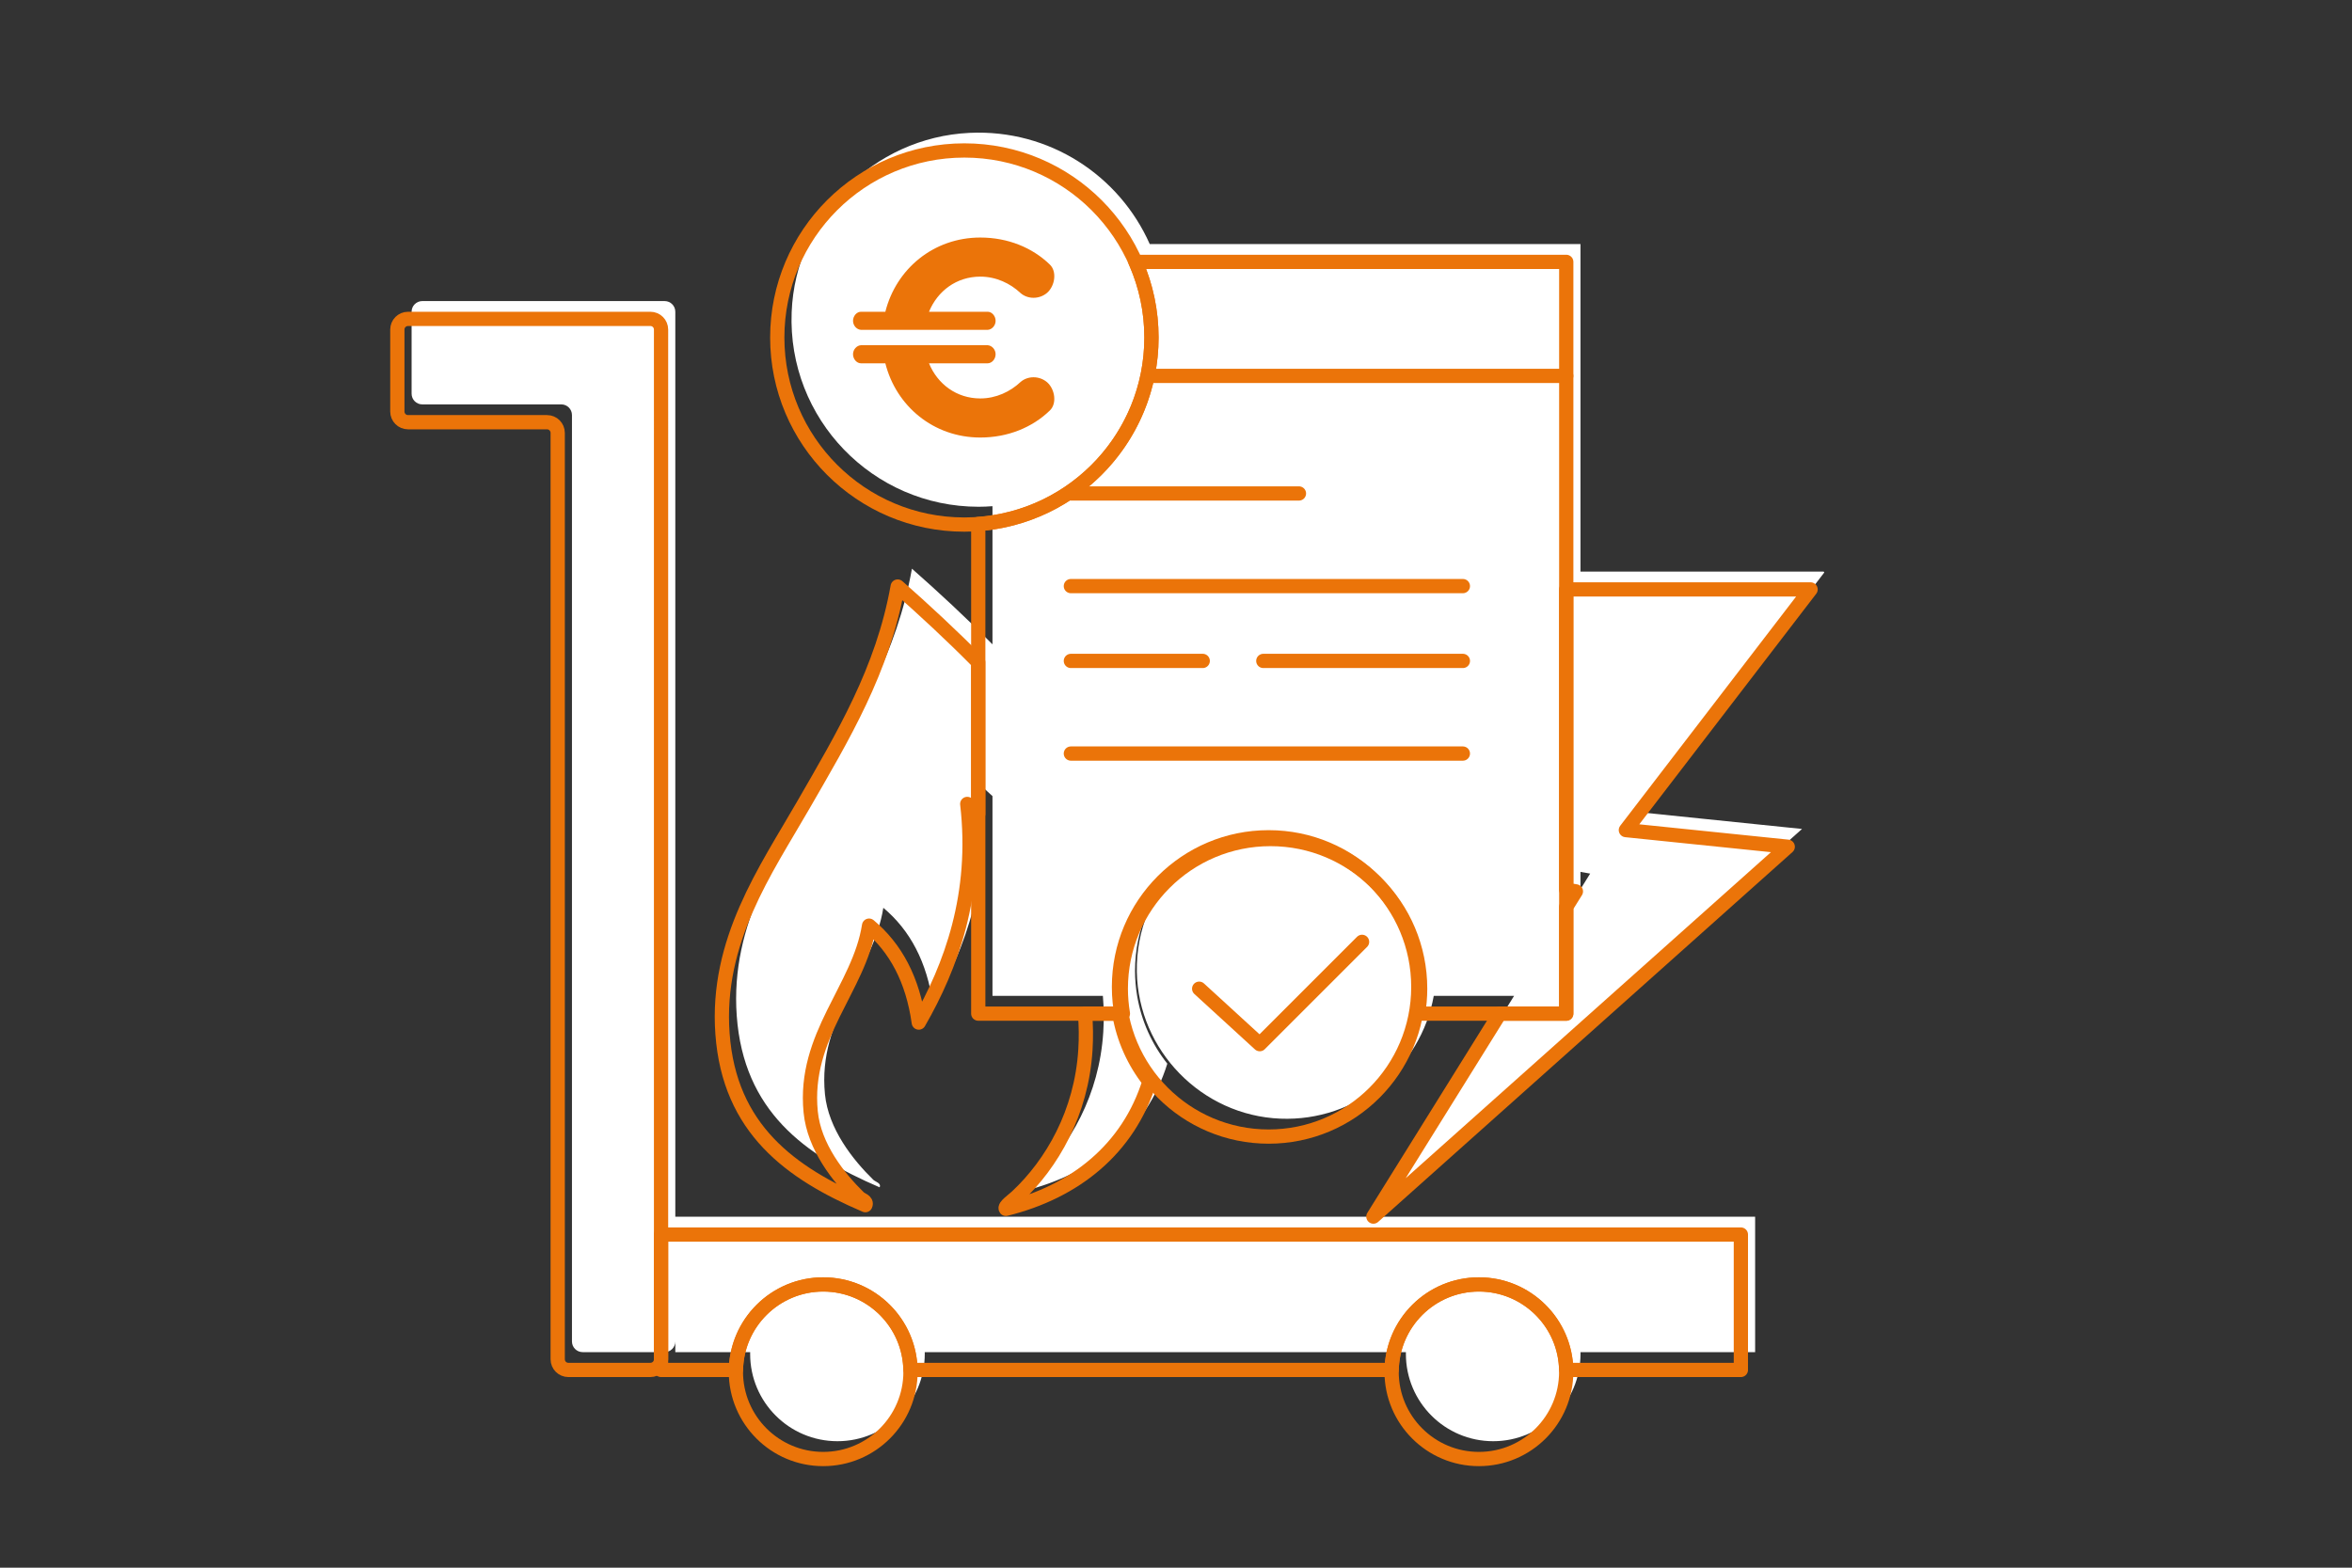
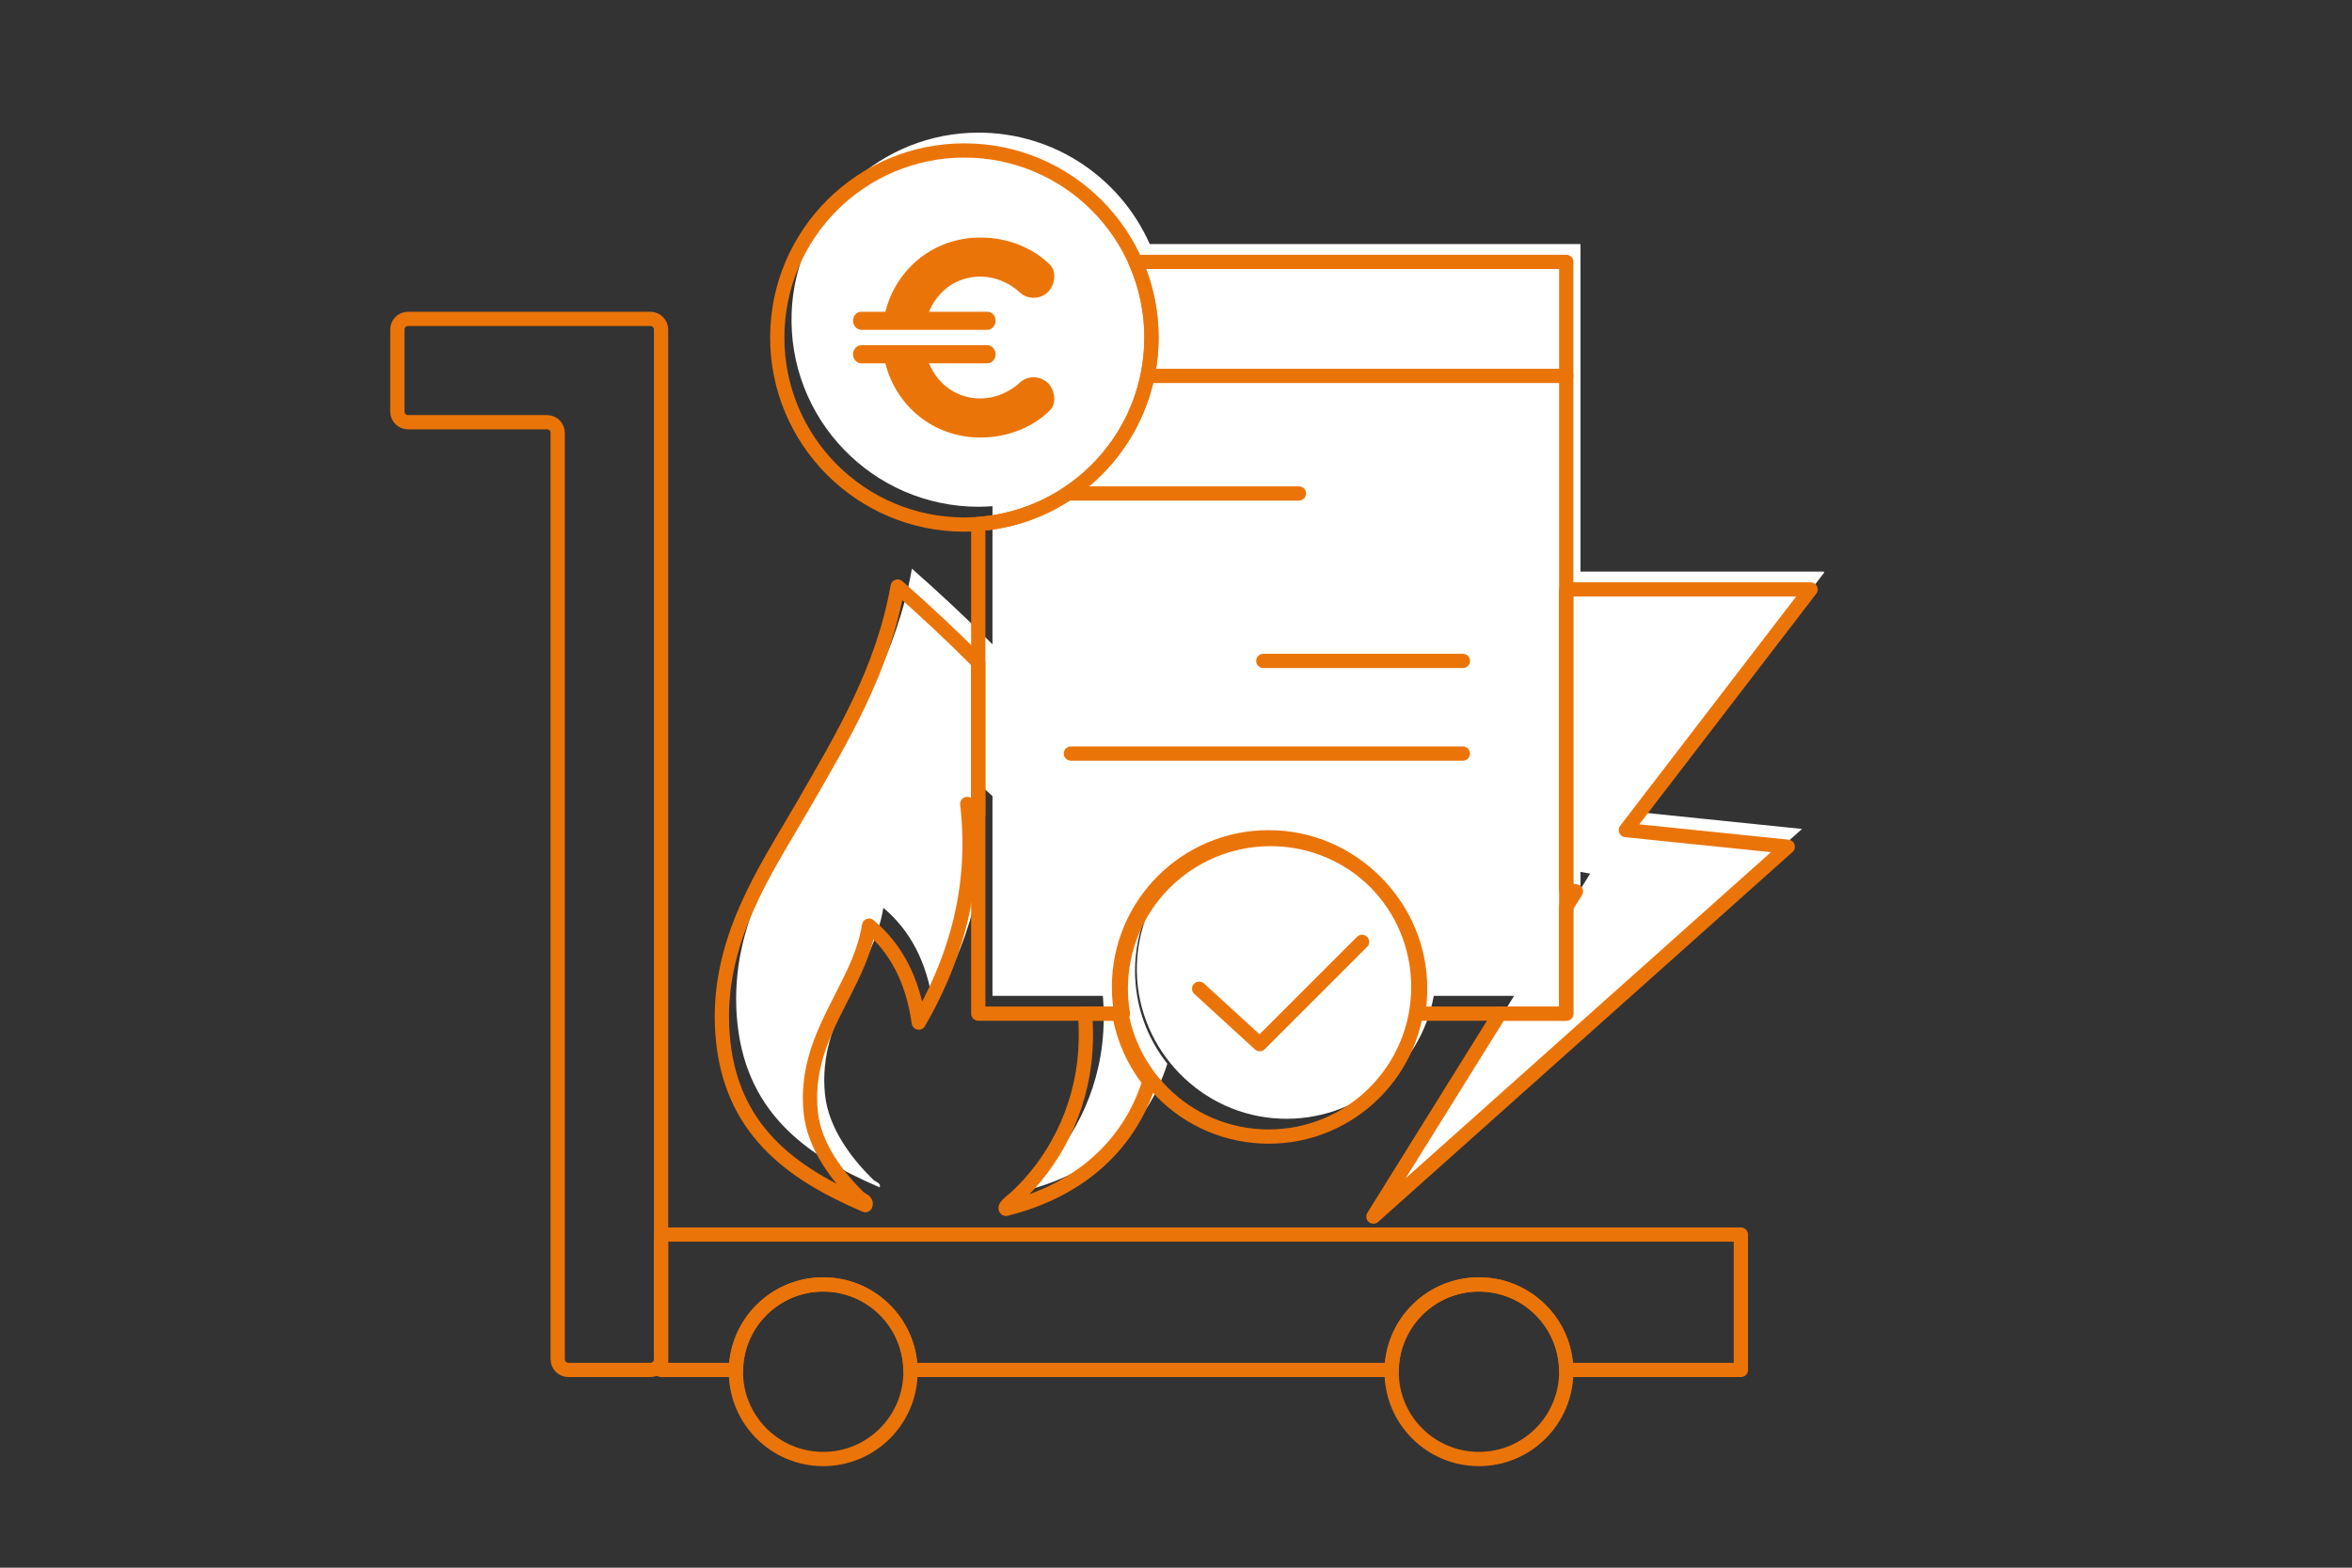
<svg xmlns="http://www.w3.org/2000/svg" id="Ebene_2" viewBox="0 0 660 440">
  <rect x="0" y="0" width="660" height="440" fill="#333333" stroke="none" />
  <defs>
    <style>.cls-1{fill:#eb7409;}.cls-2{fill:#fff;}.cls-3{fill:none;stroke:#eb7409;stroke-linecap:round;stroke-linejoin:round;stroke-width:4px;}</style>
  </defs>
-   <path class="cls-2" d="m189.5,113.5v-26c0-1.66-1.34-3-3-3h-68c-1.66,0-3,1.34-3,3v23c0,1.66,1.34,3,3,3h39c1.66,0,3,1.34,3,3v260c0,1.66,1.34,3,3,3h23c1.66,0,3-1.34,3-3v3h21.01c0,.17-.01.33-.01.5,0,13.53,10.97,24.5,24.5,24.5s24.5-10.97,24.5-24.5c0-.17,0-.33-.01-.5h0s135.03,0,135.03,0c0,.17-.01.33-.01.5,0,13.53,10.97,24.5,24.5,24.5s24.5-10.97,24.5-24.5c0-.17,0-.33-.01-.5h49.01v-38H189.5V113.5Zm208.71,253.54s0,0,0,0c0,0,0,0,0,0Zm.64-.97s.01-.02.02-.03c0,0-.01.02-.02.03Zm.68-.94s.03-.03.04-.05c-.01.02-.03.03-.04.05Zm.72-.9s.04-.05.06-.07c-.02.02-.04.05-.06.07Zm.77-.87s.06-.06.09-.09c-.03.03-.06.06-.09.09Zm38.76,3.67s0,0,0,0c0,0,0,0,0,0Zm-2.89-3.76s.06.06.09.09c-.03-.03-.06-.06-.09-.09Zm.79.88s.04.05.06.07c-.02-.02-.04-.05-.06-.07Zm.75.92s.03.03.04.05c-.01-.02-.03-.03-.04-.05Zm.7.96s.01.02.02.03c0,0-.01-.02-.02-.03Zm-2.95-3.51s-.08-.07-.11-.11c.04.04.08.07.11.11Zm-15.92-7c-.41-.02-.83-.03-1.25-.03s-.84.01-1.25.03c.41-.02.83-.03,1.25-.03s.84.01,1.25.03Zm15.08,6.21s-.1-.09-.15-.13c.05.04.1.09.15.13Zm-.88-.75c-.06-.05-.12-.1-.19-.15.06.05.12.1.19.15Zm-.92-.71c-.07-.05-.15-.1-.22-.16.07.05.15.1.22.16Zm-.95-.67c-.09-.06-.18-.11-.26-.17.09.06.18.11.26.17Zm-.98-.62c-.1-.06-.21-.12-.31-.18.1.06.21.12.31.18Zm-1.01-.58c-.12-.06-.24-.12-.36-.18.12.06.24.12.36.18Zm-1.05-.53c-.13-.06-.27-.12-.4-.18.13.06.27.12.4.18Zm-1.07-.48c-.15-.06-.3-.12-.44-.17.15.06.3.11.44.17Zm-1.1-.43c-.16-.06-.32-.11-.47-.16.16.05.32.1.47.16Zm-1.13-.38c-.17-.05-.35-.1-.52-.15.17.05.35.1.52.15Zm-1.15-.32c-.19-.05-.38-.09-.58-.13.19.04.39.08.58.13Zm-1.18-.27c-.21-.04-.42-.08-.63-.11.21.04.42.07.63.11Zm-1.2-.21c-.23-.03-.46-.06-.69-.09.23.03.46.05.69.09Zm-1.22-.15c-.26-.03-.51-.04-.77-.06.26.02.52.03.77.06Zm-19.55,6.8s-.08.07-.12.11c.04-.04.08-.07.12-.11Zm15.34-6.86c-.26.02-.52.03-.77.06.26-.03.51-.04.77-.06Zm-1.3.12c-.23.03-.46.05-.69.09.23-.03.46-.06.69-.09Zm-1.26.19c-.21.04-.42.07-.63.11.21-.04.42-.08.63-.11Zm-1.23.25c-.19.04-.39.08-.58.13.19-.05.38-.09.58-.13Zm-1.2.31c-.17.05-.35.1-.52.15.17-.05.35-.1.52-.15Zm-1.18.37c-.16.05-.32.1-.47.16.16-.06.32-.11.47-.16Zm-1.13.42c-.15.06-.3.11-.44.17.15-.06.3-.12.44-.17Zm-1.12.48c-.13.06-.27.12-.4.18.13-.06.27-.12.4-.18Zm-1.09.53c-.12.06-.24.12-.36.18.12-.06.24-.12.36-.18Zm-1.06.58c-.1.06-.21.12-.31.18.1-.06.21-.12.31-.18Zm-1.03.63c-.09.06-.18.11-.26.17.09-.06.18-.11.26-.17Zm-.99.68c-.07.05-.15.1-.22.16.07-.05.15-.1.22-.16Zm-.95.72c-.06.05-.12.1-.19.15.06-.05.12-.1.19-.15Zm-.92.77s-.1.09-.15.13c.05-.04.1-.09.15-.13Zm-188.6,5.42s0,0,0,0c0,0,0,0,0,0Zm.64-.97s.01-.02.02-.03c0,0-.01.02-.02.03Zm.68-.94s.02-.03.04-.05c-.01.02-.02.03-.04.05Zm.72-.9s.04-.05.06-.07c-.02.02-.04.05-.06.07Zm.77-.87s.06-.06.09-.09c-.03.03-.06.06-.09.09Zm38.76,3.67s0,0,0,0c0,0,0,0,0,0Zm-2.89-3.76s.06.06.09.09c-.03-.03-.06-.06-.09-.09Zm.79.88s.04.05.06.07c-.02-.02-.04-.05-.06-.07Zm.75.93s.02.03.04.05c-.01-.02-.02-.03-.04-.05Zm.7.96s.01.02.02.03c0,0-.01-.02-.02-.03Zm-2.95-3.51s-.08-.07-.11-.11c.04.04.08.07.11.11Zm-15.92-7c-.41-.02-.83-.03-1.25-.03s-.84.01-1.25.03c.41-.02.83-.03,1.25-.03s.84.01,1.25.03Zm15.08,6.21s-.1-.08-.15-.13c.05.04.1.08.15.13Zm-.88-.75c-.06-.05-.12-.09-.18-.14.06.05.12.09.18.14Zm-.92-.71c-.07-.05-.15-.1-.22-.16.07.05.15.1.22.16Zm-.95-.67c-.09-.06-.18-.11-.26-.17.09.06.18.11.26.17Zm-.98-.62c-.1-.06-.2-.12-.3-.17.1.06.2.11.3.17Zm-1.01-.58c-.12-.06-.24-.12-.36-.18.12.06.24.12.36.18Zm-1.05-.53c-.13-.06-.27-.12-.4-.18.13.06.27.12.4.18Zm-1.07-.48c-.15-.06-.3-.12-.44-.17.15.06.3.11.44.17Zm-1.1-.43c-.16-.06-.32-.11-.47-.16.16.05.32.1.47.16Zm-1.13-.38c-.17-.05-.35-.1-.52-.15.17.05.35.1.52.15Zm-1.15-.32c-.19-.05-.38-.09-.58-.13.19.04.39.08.58.13Zm-1.18-.27c-.21-.04-.42-.08-.63-.11.21.04.42.07.63.11Zm-1.2-.21c-.23-.03-.46-.06-.69-.09.23.03.46.05.69.09Zm-1.22-.15c-.25-.03-.51-.04-.77-.06.26.02.52.03.77.06Zm-19.55,6.8s-.08.07-.12.11c.04-.04.08-.07.12-.11Zm15.34-6.86c-.26.02-.52.03-.77.06.26-.03.51-.04.77-.06Zm-1.3.12c-.23.03-.46.05-.69.09.23-.03.46-.06.69-.09Zm-1.26.19c-.21.04-.42.07-.63.11.21-.04.42-.08.63-.11Zm-1.23.25c-.19.04-.39.08-.58.13.19-.05.38-.09.58-.13Zm-1.2.31c-.17.05-.35.1-.52.15.17-.05.35-.1.52-.15Zm-1.18.37c-.16.05-.32.1-.47.16.16-.06.32-.11.47-.16Zm-1.13.42c-.15.06-.3.11-.44.17.15-.06.3-.12.44-.17Zm-1.12.48c-.13.06-.27.12-.4.18.13-.06.27-.12.4-.18Zm-1.09.53c-.12.06-.24.12-.36.18.12-.06.24-.12.36-.18Zm-1.07.58c-.1.06-.2.11-.3.17.1-.06.2-.12.3-.17Zm-1.02.63c-.09.06-.18.11-.26.17.09-.06.18-.11.26-.17Zm-.99.68c-.07.05-.15.1-.22.16.07-.05.15-.1.22-.16Zm-.96.73c-.06.05-.12.09-.18.14.06-.05.12-.09.18-.14Zm-.92.77s-.1.08-.15.13c.05-.04.1-.08.15-.13Z" />
  <path class="cls-2" d="m511.67,160.43h-68.17v-91.93h-120.87c-8.48-19.14-28.04-32.27-50.56-31.21-26.99,1.27-48.85,23.31-49.92,50.31-1.19,29.97,22.76,54.63,52.46,54.63,1.31,0,2.6-.06,3.89-.16v38.78c-7.53-7.62-15.16-14.68-22.6-21.24-4.2,23.57-15.4,42.08-26.5,61.36-10.51,18.26-24.56,38.06-22.66,64.15,1.94,26.72,19.06,39.11,40.09,48.12.54-1.17-1.18-1.54-1.75-2.09-5.75-5.61-12.63-14.29-13.59-24.06-2.13-21.53,13.62-34.65,16.38-52.3,7.46,6.25,12.27,15.16,13.95,27.2,9.02-15.65,16.56-35.99,13.6-61.36,1.02.91,2.05,1.85,3.08,2.81v56.06h30.98c.27,3.28.33,6.66.11,10.16-1.1,17.7-9.4,31.97-19.18,41.14-1.25,1.17-3.67,2.78-3.14,3.49,19.39-4.81,34.4-16.81,40.29-35.75-4.29-5.42-7.27-11.93-8.47-19.04-.38-2.28-.59-4.61-.59-7,0-11.73,4.81-22.32,12.56-29.94-7.62,7.75-12.26,18.43-12.05,30.2.39,22.07,18.2,40.32,40.26,41.21,21.4.86,39.42-14.3,43.06-34.46h22.54l-35.46,56.96,116.26-103.81-45.41-4.67,51.59-67.23c.1-.13,0-.32-.16-.32Zm-68.17,89.12v-4.84l2.72.48-2.72,4.37Z" />
  <path class="cls-3" d="m314.09,284.5h-9.62c.27,3.28.33,6.66.11,10.16-1.1,17.7-9.4,31.97-19.18,41.14-1.25,1.17-3.67,2.78-3.14,3.49,19.39-4.81,34.4-16.81,40.29-35.75-4.29-5.42-7.27-11.93-8.47-19.04Z" />
  <circle class="cls-3" cx="356" cy="277" r="42" />
  <path class="cls-3" d="m111.5,92.5v23c0,1.66,1.34,3,3,3h39c1.66,0,3,1.34,3,3v260c0,1.66,1.34,3,3,3h23c1.66,0,3-1.34,3-3V92.5h0c0-1.66-1.34-3-3-3h-68c-1.66,0-3,1.34-3,3Z" />
  <path class="cls-3" d="m185.5,346.5v38h21.01c.27-13.3,11.12-24,24.49-24s24.22,10.7,24.49,24h135.03c.27-13.3,11.12-24,24.49-24s24.22,10.7,24.49,24h49.01v-38H185.5Z" />
  <polygon class="cls-3" points="508.07 165.43 439.5 165.43 439.5 249.71 442.22 250.18 439.5 254.55 439.5 284.5 420.85 284.5 385.39 341.46 501.66 237.65 456.24 232.98 508.07 165.43" />
  <line class="cls-3" x1="323" y1="105.5" x2="439.5" y2="105.5" />
  <line class="cls-3" x1="300.5" y1="138.5" x2="364.5" y2="138.5" />
-   <line class="cls-3" x1="300.5" y1="164.5" x2="410.5" y2="164.5" />
  <path class="cls-3" d="m274.5,228.44v-42.58c-7.53-7.62-15.16-14.68-22.6-21.24-4.2,23.57-15.4,42.08-26.5,61.36-10.51,18.26-24.56,38.06-22.66,64.15,1.94,26.72,19.06,39.11,40.09,48.12.54-1.17-1.18-1.54-1.75-2.09-5.75-5.61-12.63-14.29-13.59-24.06-2.13-21.53,13.62-34.65,16.38-52.3,7.46,6.25,12.27,15.16,13.95,27.2,9.02-15.65,16.56-35.99,13.6-61.36,1.02.91,2.05,1.85,3.08,2.81Z" />
-   <line class="cls-3" x1="300.5" y1="185.5" x2="337.5" y2="185.5" />
  <line class="cls-3" x1="300.5" y1="211.5" x2="410.5" y2="211.5" />
  <line class="cls-3" x1="354.5" y1="185.5" x2="410.5" y2="185.5" />
  <path class="cls-3" d="m318.63,73.5c2.88,6.49,4.49,13.67,4.49,21.23,0,27.69-21.44,50.35-48.61,52.34v137.42h40.59c-.38-2.28-.59-4.61-.59-7,0-23.2,18.8-42,42-42s42,18.8,42,42c0,2.39-.21,4.72-.59,7h41.59V73.5h-120.87Z" />
  <path class="cls-1" d="m260.69,87.5h16.46c1.19,0,2.23,1.19,2.23,2.54s-1.04,2.47-2.23,2.54h-35.55c-1.19-.08-2.23-1.19-2.23-2.54s1.04-2.54,2.23-2.54h6.84c3.02-12.01,13.52-20.83,26.64-20.83,7.79,0,14.63,2.86,19.48,7.55,2.07,1.91,1.52,5.97-.71,7.95-2.23,1.91-5.49,1.83-7.48.08-2.86-2.7-6.84-4.61-11.29-4.61-6.68,0-12.01,4.05-14.39,9.86Zm25.68,19.72c1.99-1.75,5.25-1.83,7.48.08,2.23,1.99,2.78,6.04.71,7.95-4.85,4.69-11.69,7.55-19.48,7.55-13.12,0-23.62-8.83-26.64-20.83h-6.84c-1.19,0-2.23-1.19-2.23-2.54s1.04-2.47,2.23-2.54h35.55c1.19.08,2.23,1.19,2.23,2.54s-1.04,2.54-2.23,2.54h-16.46c2.38,5.8,7.71,9.86,14.39,9.86,4.45,0,8.42-1.91,11.29-4.61Z" />
  <polyline class="cls-3" points="336.5 277.5 353.5 293.06 382.21 264.35" />
  <circle class="cls-3" cx="231" cy="385" r="24.5" />
  <circle class="cls-3" cx="415" cy="385" r="24.5" />
  <circle class="cls-3" cx="270.61" cy="94.73" r="52.5" />
</svg>